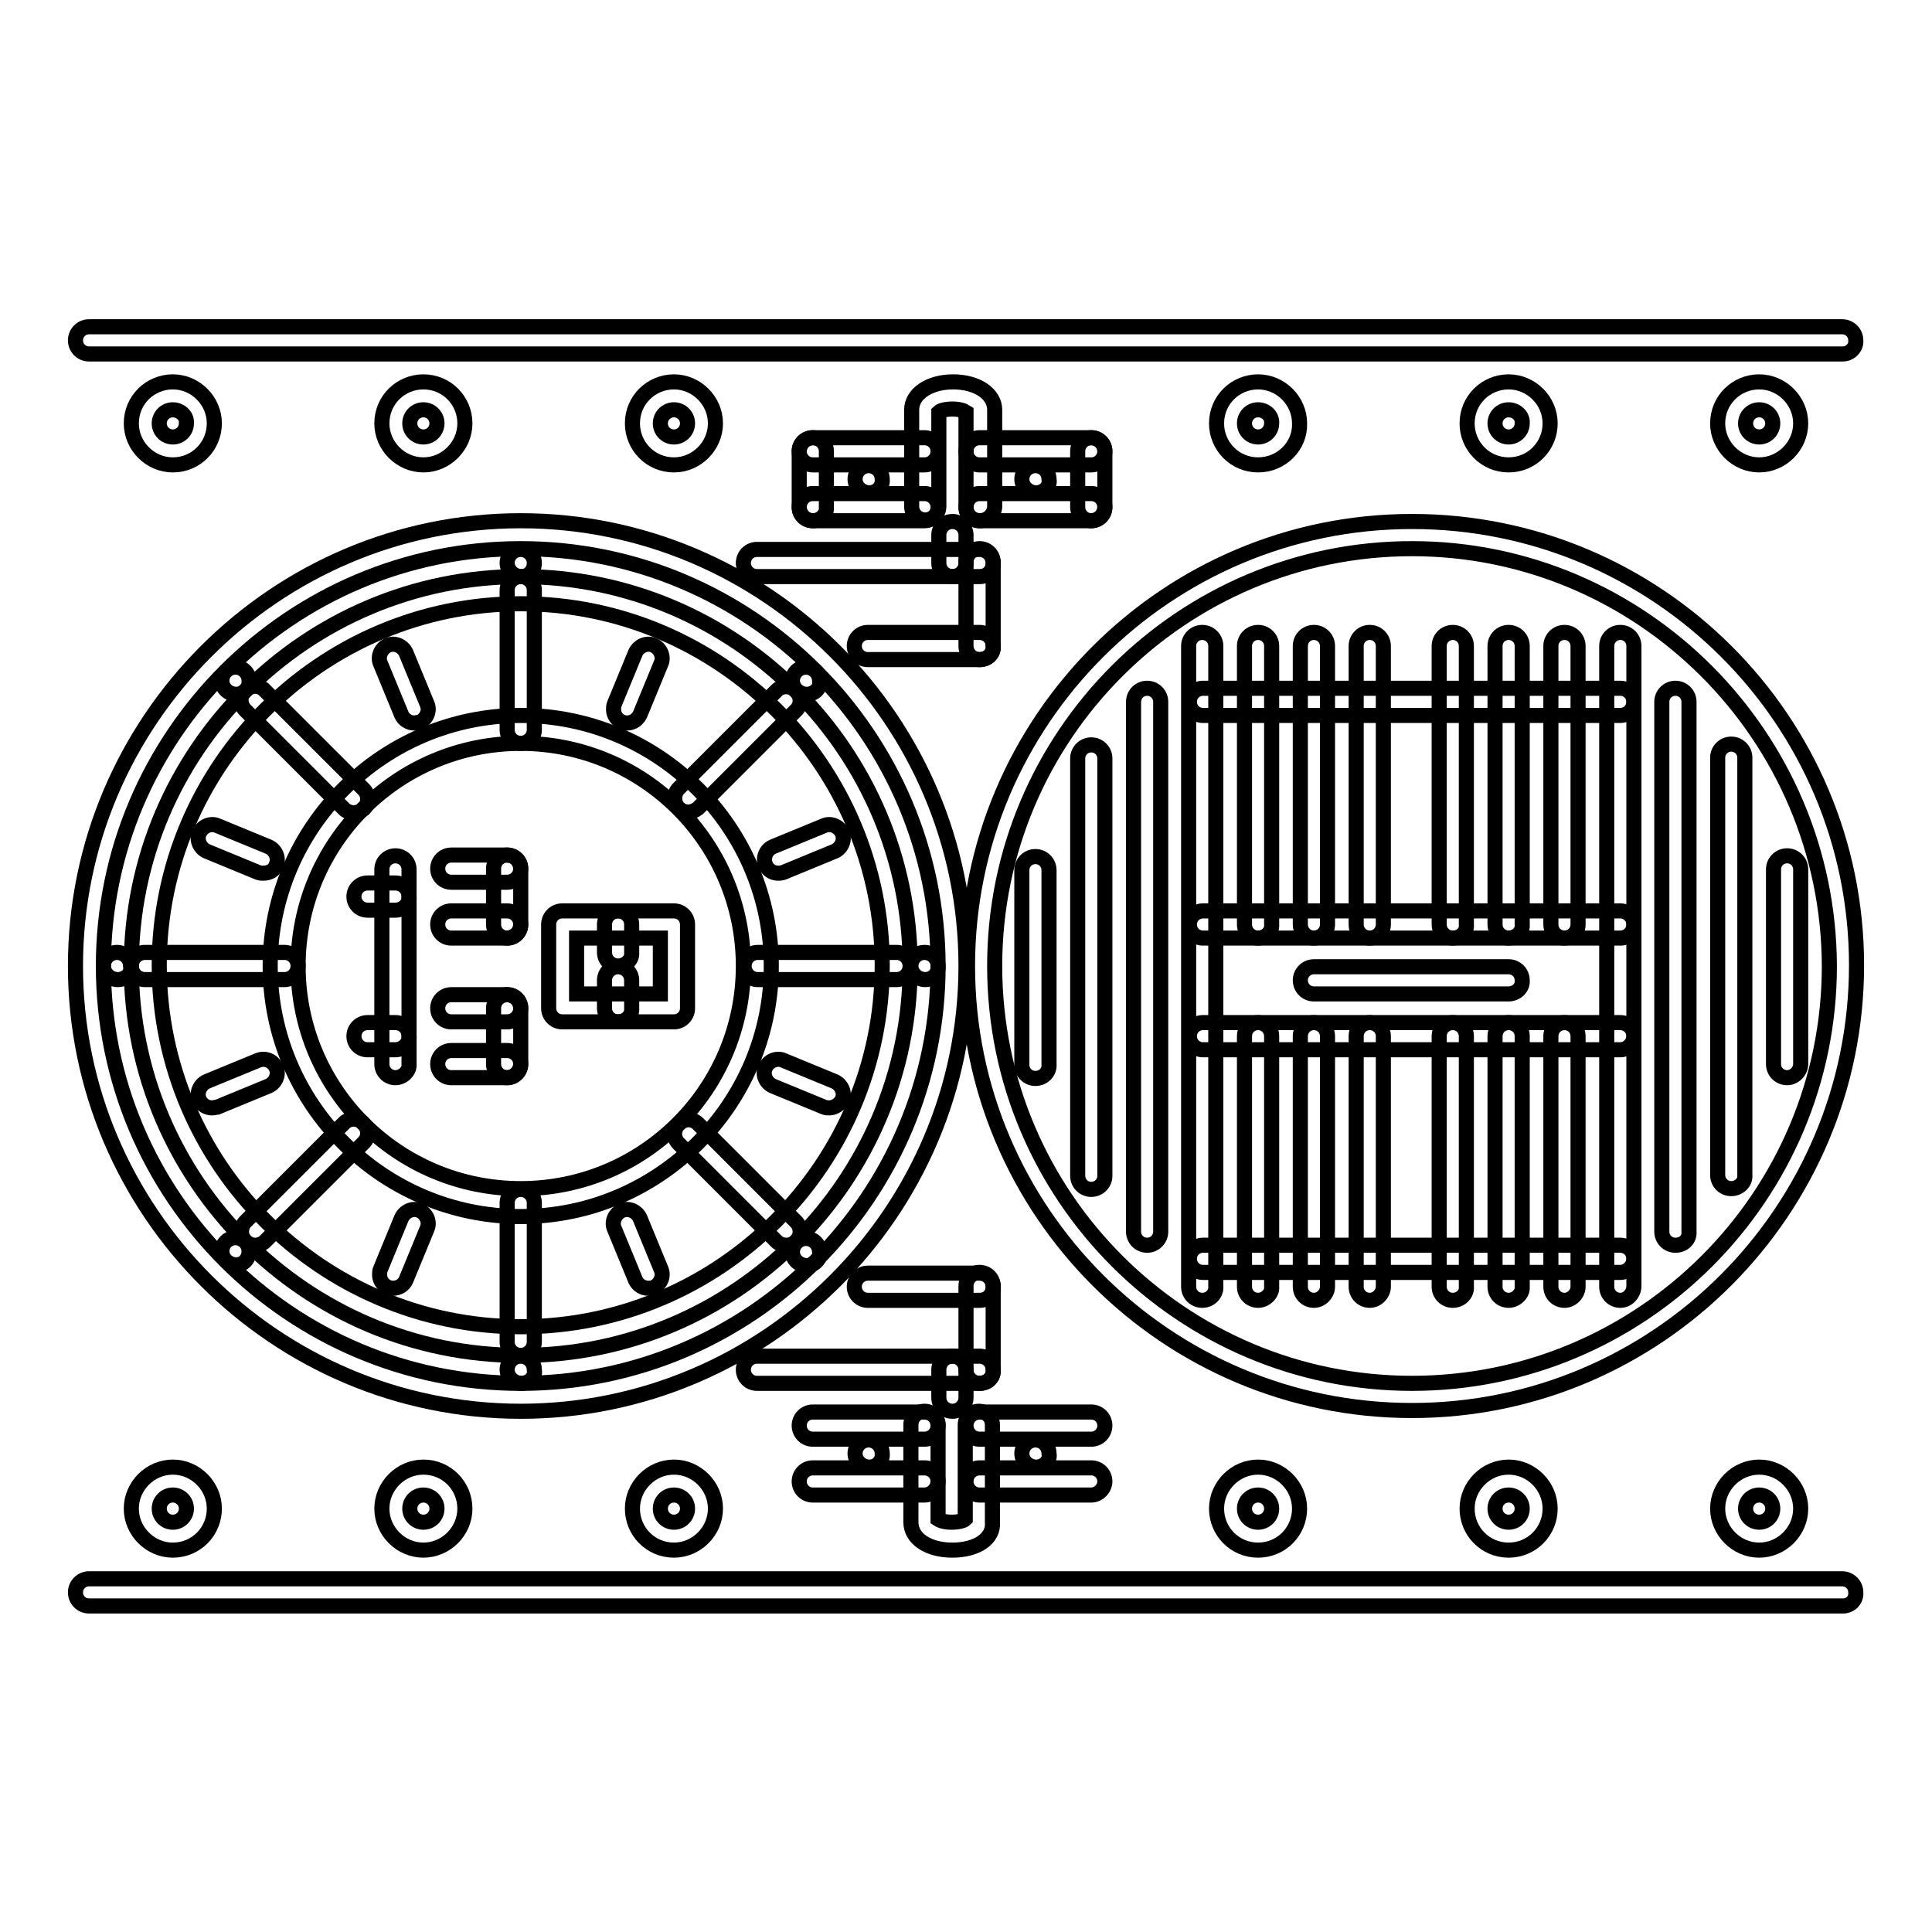
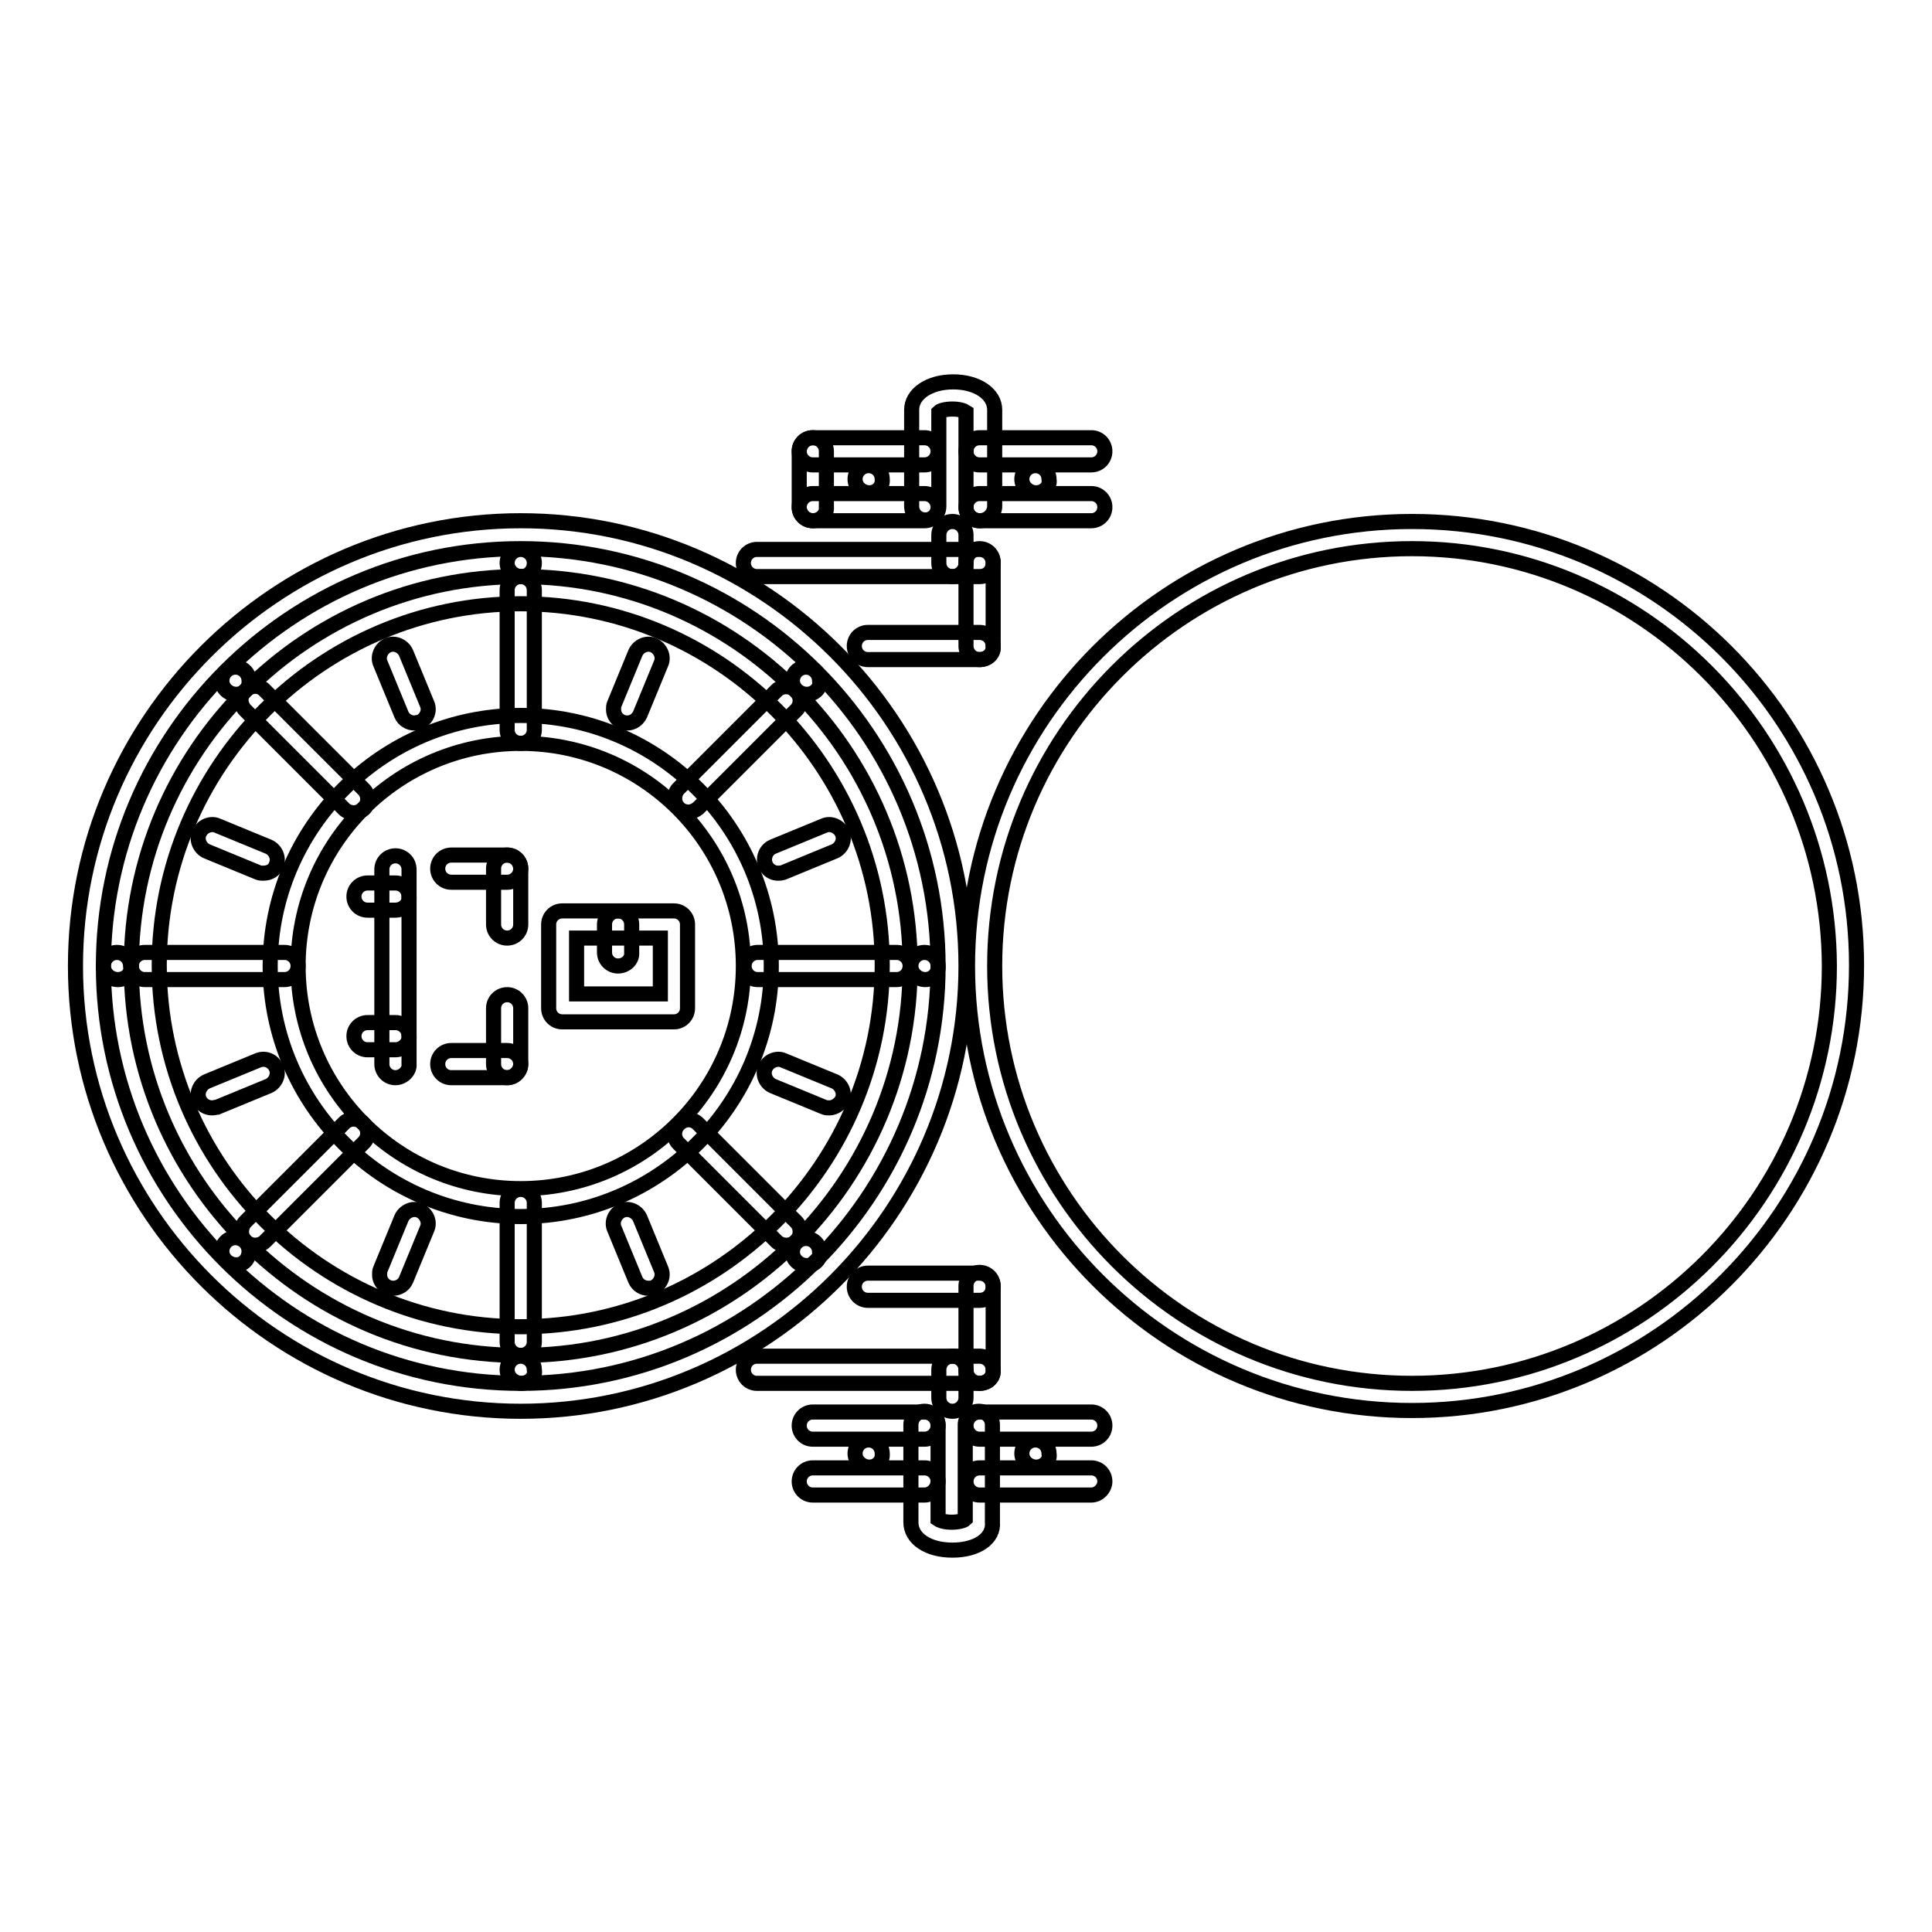
<svg xmlns="http://www.w3.org/2000/svg" version="1.1" x="0px" y="0px" viewBox="0 0 256 256" enable-background="new 0 0 256 256" xml:space="preserve">
  <g>
    <path stroke-width="2" fill-opacity="0" stroke="#000000" d="M115.2,65.3c-1,0-1.9-0.8-1.9-1.8c0-1,0.8-1.8,1.8-1.8h0c1,0,1.8,0.8,1.8,1.8 C117,64.5,116.2,65.3,115.2,65.3z M69.1,76.4c-1,0-1.9-0.8-1.9-1.8s0.8-1.8,1.8-1.8h0c1,0,1.8,0.8,1.8,1.8S70.1,76.4,69.1,76.4z  M69.1,183.3c-1,0-1.9-0.8-1.9-1.8c0-1,0.8-1.8,1.8-1.8h0c1,0,1.8,0.8,1.8,1.8C71,182.5,70.1,183.3,69.1,183.3z M31.3,92 c-1,0-1.9-0.8-1.9-1.8c0-1,0.8-1.8,1.8-1.8h0c1,0,1.8,0.8,1.8,1.8C33.1,91.2,32.3,92,31.3,92z M106.9,167.7c-1,0-1.9-0.8-1.9-1.8 c0-1,0.8-1.8,1.8-1.8h0c1,0,1.8,0.8,1.8,1.8C108.8,166.8,107.9,167.7,106.9,167.7z M15.6,129.8c-1,0-1.9-0.8-1.9-1.8 c0-1,0.8-1.8,1.8-1.8h0c1,0,1.8,0.8,1.8,1.8C17.5,129,16.7,129.8,15.6,129.8z M122.6,129.8c-1,0-1.9-0.8-1.9-1.8 c0-1,0.8-1.8,1.8-1.8h0c1,0,1.8,0.8,1.8,1.8C124.4,129,123.6,129.8,122.6,129.8z M31.3,167.6c-1,0-1.9-0.8-1.9-1.8s0.8-1.8,1.8-1.8 h0c1,0,1.8,0.8,1.8,1.8S32.3,167.6,31.3,167.6L31.3,167.6z M106.9,92c-1,0-1.9-0.8-1.9-1.8c0-1,0.8-1.8,1.8-1.8h0 c1,0,1.8,0.8,1.8,1.8C108.8,91.2,107.9,92,106.9,92z" />
    <path stroke-width="2" fill-opacity="0" stroke="#000000" d="M69,187c-32.5,0-59-26.5-59-59c0-32.5,26.5-59,59-59c32.5,0,59,26.5,59,59C128,160.5,101.5,187,69,187z  M69,72.7c-30.5,0-55.3,24.8-55.3,55.3c0,30.5,24.8,55.3,55.3,55.3c30.5,0,55.3-24.8,55.3-55.3C124.3,97.5,99.5,72.7,69,72.7z" />
    <path stroke-width="2" fill-opacity="0" stroke="#000000" d="M69,179.6c-28.5,0-51.6-23.2-51.6-51.6c0-28.5,23.2-51.6,51.6-51.6c28.5,0,51.6,23.2,51.6,51.6 C120.6,156.4,97.5,179.6,69,179.6z M69,80c-26.4,0-47.9,21.5-47.9,47.9c0,26.4,21.5,47.9,47.9,47.9c26.4,0,47.9-21.5,47.9-47.9 C116.9,101.5,95.4,80,69,80z" />
    <path stroke-width="2" fill-opacity="0" stroke="#000000" d="M69,161.2c-18.3,0-33.2-14.9-33.2-33.2c0-18.3,14.9-33.2,33.2-33.2c18.3,0,33.2,14.9,33.2,33.2 C102.2,146.3,87.3,161.2,69,161.2z M69,98.5c-16.3,0-29.5,13.2-29.5,29.5c0,16.3,13.2,29.5,29.5,29.5c16.3,0,29.5-13.2,29.5-29.5 C98.5,111.7,85.3,98.5,69,98.5z M187.1,186.9c-32.5,0-58.9-26.4-58.9-58.9c0-32.5,26.4-58.9,58.9-58.9S246,95.4,246,127.9 C246,160.4,219.6,186.9,187.1,186.9z M187.1,72.7c-30.5,0-55.3,24.8-55.3,55.3c0,30.5,24.8,55.3,55.3,55.3s55.3-24.8,55.3-55.3 C242.3,97.5,217.5,72.7,187.1,72.7z M129.8,76.4h-29.5c-1,0-1.8-0.8-1.8-1.8c0-1,0.8-1.8,1.8-1.8c0,0,0,0,0,0h29.5 c1,0,1.8,0.8,1.8,1.8S130.9,76.4,129.8,76.4z M129.8,87.4h-14.8c-1,0-1.8-0.8-1.8-1.8c0-1,0.8-1.8,1.8-1.8h14.8 c1,0,1.8,0.8,1.8,1.8C131.7,86.6,130.9,87.4,129.8,87.4z M129.8,69c-1,0-1.8-0.8-1.8-1.8V54.6c-0.3-0.2-0.9-0.4-1.8-0.4 c-0.9,0-1.6,0.2-1.8,0.4v12.5c0,1-0.8,1.8-1.8,1.8s-1.8-0.8-1.8-1.8V54.3c0-2.1,2.3-3.7,5.5-3.7c3.2,0,5.5,1.6,5.5,3.7v12.9 C131.7,68.2,130.9,69,129.8,69z" />
    <path stroke-width="2" fill-opacity="0" stroke="#000000" d="M129.8,87.4c-1,0-1.8-0.8-1.8-1.8V74.5c0-1,0.8-1.8,1.8-1.8c1,0,1.8,0.8,1.8,1.8v11.1 C131.7,86.6,130.9,87.4,129.8,87.4z M122.5,61.6h-14.8c-1,0-1.8-0.8-1.8-1.8c0-1,0.8-1.8,1.8-1.8c0,0,0,0,0,0h14.8 c1,0,1.8,0.8,1.8,1.8S123.5,61.6,122.5,61.6z" />
    <path stroke-width="2" fill-opacity="0" stroke="#000000" d="M107.7,69c-1,0-1.8-0.8-1.8-1.8v-7.4c0-1,0.8-1.8,1.8-1.8s1.8,0.8,1.8,1.8v7.4 C109.6,68.2,108.7,69,107.7,69z" />
    <path stroke-width="2" fill-opacity="0" stroke="#000000" d="M122.5,69h-14.8c-1,0-1.8-0.8-1.8-1.8c0-1,0.8-1.8,1.8-1.8c0,0,0,0,0,0h14.8c1,0,1.8,0.8,1.8,1.8 S123.5,69,122.5,69z M137.3,65.3c-1,0-1.9-0.8-1.9-1.8c0-1,0.8-1.8,1.8-1.8h0c1,0,1.8,0.8,1.8,1.8 C139.2,64.5,138.3,65.3,137.3,65.3z" />
    <path stroke-width="2" fill-opacity="0" stroke="#000000" d="M144.6,69h-14.8c-1,0-1.8-0.8-1.8-1.8c0-1,0.8-1.8,1.8-1.8c0,0,0,0,0,0h14.8c1,0,1.8,0.8,1.8,1.8 S145.6,69,144.6,69z" />
-     <path stroke-width="2" fill-opacity="0" stroke="#000000" d="M144.6,69c-1,0-1.8-0.8-1.8-1.8v-7.4c0-1,0.8-1.8,1.8-1.8s1.8,0.8,1.8,1.8v7.4 C146.4,68.2,145.6,69,144.6,69z" />
    <path stroke-width="2" fill-opacity="0" stroke="#000000" d="M144.6,61.6h-14.8c-1,0-1.8-0.8-1.8-1.8c0-1,0.8-1.8,1.8-1.8c0,0,0,0,0,0h14.8c1,0,1.8,0.8,1.8,1.8 S145.6,61.6,144.6,61.6z M126.2,76.4c-1,0-1.8-0.8-1.8-1.8v-3.7c0-1,0.8-1.8,1.8-1.8c1,0,1.8,0.8,1.8,1.8c0,0,0,0,0,0v3.7 C128,75.6,127.2,76.4,126.2,76.4z M115.2,194.4c-1,0-1.9-0.8-1.9-1.8c0-1,0.8-1.8,1.8-1.8h0c1,0,1.8,0.8,1.8,1.8 C117,193.6,116.2,194.4,115.2,194.4z M129.8,183.3h-29.5c-1,0-1.8-0.8-1.8-1.8c0-1,0.8-1.8,1.8-1.8h29.5c1,0,1.8,0.8,1.8,1.8 C131.7,182.5,130.9,183.3,129.8,183.3C129.8,183.3,129.8,183.3,129.8,183.3z M129.8,172.3h-14.8c-1,0-1.8-0.8-1.8-1.8 s0.8-1.8,1.8-1.8h14.8c1,0,1.8,0.8,1.8,1.8S130.9,172.3,129.8,172.3z M126.2,205.4c-3.2,0-5.5-1.5-5.5-3.7v-12.9 c0-1,0.8-1.8,1.8-1.8s1.8,0.8,1.8,1.8v12.5c0.3,0.2,0.9,0.4,1.8,0.4c0.9,0,1.6-0.2,1.8-0.4v-12.5c0-1,0.8-1.8,1.8-1.8 c1,0,1.8,0.8,1.8,1.8v12.9C131.7,203.9,129.4,205.4,126.2,205.4z" />
    <path stroke-width="2" fill-opacity="0" stroke="#000000" d="M129.8,183.3c-1,0-1.8-0.8-1.8-1.8v-11.1c0-1,0.8-1.8,1.8-1.8c1,0,1.8,0.8,1.8,1.8v11.1 C131.7,182.5,130.9,183.3,129.8,183.3C129.8,183.3,129.8,183.3,129.8,183.3z M122.5,198.1h-14.8c-1,0-1.8-0.8-1.8-1.8 c0-1,0.8-1.8,1.8-1.8h14.8c1,0,1.8,0.8,1.8,1.8C124.3,197.2,123.5,198.1,122.5,198.1C122.5,198.1,122.5,198.1,122.5,198.1z  M122.5,190.7h-14.8c-1,0-1.8-0.8-1.8-1.8s0.8-1.8,1.8-1.8h14.8c1,0,1.8,0.8,1.8,1.8S123.5,190.7,122.5,190.7z M137.3,194.4 c-1,0-1.9-0.8-1.9-1.8c0-1,0.8-1.8,1.8-1.8h0c1,0,1.8,0.8,1.8,1.8C139.2,193.6,138.3,194.4,137.3,194.4z" />
    <path stroke-width="2" fill-opacity="0" stroke="#000000" d="M144.6,190.7h-14.8c-1,0-1.8-0.8-1.8-1.8s0.8-1.8,1.8-1.8h14.8c1,0,1.8,0.8,1.8,1.8 S145.6,190.7,144.6,190.7z M144.6,198.1h-14.8c-1,0-1.8-0.8-1.8-1.8c0-1,0.8-1.8,1.8-1.8h14.8c1,0,1.8,0.8,1.8,1.8 C146.4,197.2,145.6,198.1,144.6,198.1C144.6,198.1,144.6,198.1,144.6,198.1z M126.2,187c-1,0-1.8-0.8-1.8-1.8v-3.7 c0-1,0.8-1.8,1.8-1.8c1,0,1.8,0.8,1.8,1.8v0v3.7C128,186.2,127.2,187,126.2,187z M69,98.5c-1,0-1.8-0.8-1.8-1.8c0,0,0,0,0,0V78.2 c0-1,0.8-1.8,1.8-1.8c1,0,1.8,0.8,1.8,1.8v18.5C70.8,97.7,70,98.5,69,98.5z M54.9,95.8c-0.7,0-1.4-0.4-1.7-1.1l-2.8-6.8 c-0.4-0.9,0.1-2,1-2.4c0.9-0.4,2,0.1,2.4,1c0,0,0,0,0,0l2.8,6.8c0.4,0.9-0.1,2-1,2.4C55.4,95.7,55.1,95.8,54.9,95.8z M69,179.6 c-1,0-1.8-0.8-1.8-1.8c0,0,0,0,0,0v-18.4c0-1,0.8-1.8,1.8-1.8c1,0,1.8,0.8,1.8,1.8v18.4C70.8,178.8,70,179.6,69,179.6z M85.9,170.7 c-0.7,0-1.4-0.4-1.7-1.1l-2.8-6.8c-0.4-0.9,0.1-2,1-2.4c0.9-0.4,2,0.1,2.4,1l2.8,6.8c0.4,0.9-0.1,2-1,2.4 C86.4,170.7,86.2,170.7,85.9,170.7z M34.9,115.7c-0.2,0-0.5,0-0.7-0.1l-6.8-2.8c-0.9-0.4-1.4-1.5-1-2.4c0.4-0.9,1.5-1.4,2.4-1 l6.8,2.8c0.9,0.4,1.4,1.5,1,2.4C36.4,115.3,35.7,115.7,34.9,115.7L34.9,115.7z M109.9,146.8c-0.2,0-0.5,0-0.7-0.1l-6.8-2.8 c-0.9-0.4-1.4-1.5-1-2.4l0,0c0.4-0.9,1.5-1.4,2.4-1l6.8,2.8c0.9,0.4,1.4,1.5,1,2.4C111.3,146.3,110.6,146.8,109.9,146.8z  M28.1,146.8c-0.7,0-1.4-0.4-1.7-1.1c-0.4-0.9,0.1-2,1-2.4l0,0l6.8-2.8c1-0.4,2,0.1,2.4,1c0.4,0.9-0.1,2-1,2.4l0,0l-6.8,2.8 C28.6,146.7,28.4,146.8,28.1,146.8z M103.1,115.7c-1,0-1.8-0.8-1.8-1.8c0-0.7,0.4-1.4,1.1-1.7l6.8-2.8c0.9-0.4,2,0.1,2.4,1 c0.4,0.9-0.1,2-1,2.4l-6.8,2.8C103.5,115.7,103.3,115.7,103.1,115.7z M52.1,170.7c-1,0-1.8-0.8-1.8-1.8c0-0.2,0-0.5,0.1-0.7 l2.8-6.8c0.4-0.9,1.5-1.4,2.4-1c0.9,0.4,1.4,1.5,1,2.4l-2.8,6.8C53.5,170.3,52.8,170.7,52.1,170.7z M83.1,95.8 c-1,0-1.8-0.8-1.8-1.8c0-0.2,0-0.5,0.1-0.7l2.8-6.8c0.4-0.9,1.5-1.4,2.4-1c0.9,0.4,1.4,1.5,1,2.4l-2.8,6.8 C84.5,95.3,83.9,95.8,83.1,95.8z M46.9,107.7c-0.5,0-1-0.2-1.3-0.5L32.5,94.1c-0.7-0.7-0.8-1.9,0-2.6c0.7-0.7,1.9-0.8,2.6,0 c0,0,0,0,0,0l13.1,13.1c0.7,0.7,0.7,1.9,0,2.6C47.8,107.5,47.3,107.7,46.9,107.7z M104.2,165c-0.5,0-1-0.2-1.3-0.5l-13-13 c-0.7-0.7-0.7-1.9,0.1-2.6c0.7-0.7,1.8-0.7,2.5,0l13,13c0.7,0.7,0.7,1.9,0,2.6C105.2,164.8,104.7,165,104.2,165z M37.7,129.8 l-18.5,0c-1,0-1.8-0.8-1.8-1.8c0-1,0.8-1.8,1.8-1.8l18.5,0c1,0,1.8,0.8,1.8,1.8C39.5,129,38.7,129.8,37.7,129.8z M118.8,129.8 h-18.4c-1,0-1.8-0.8-1.8-1.8c0-1,0.8-1.8,1.8-1.8h18.4c1,0,1.8,0.8,1.8,1.8C120.6,129,119.8,129.8,118.8,129.8z M33.8,165 c-1,0-1.8-0.8-1.8-1.8c0-0.5,0.2-1,0.5-1.3l13.1-13.1c0.7-0.7,1.9-0.7,2.6,0.1c0.7,0.7,0.7,1.8,0,2.5l-13.1,13.1 C34.8,164.8,34.3,165,33.8,165z M91.2,107.6c-1,0-1.8-0.8-1.8-1.8c0-0.5,0.2-1,0.5-1.3l13-13c0.7-0.7,1.9-0.7,2.6,0.1 c0.7,0.7,0.7,1.8,0,2.5l-13,13C92.1,107.4,91.7,107.6,91.2,107.6z M52.4,142.8c-1,0-1.8-0.8-1.8-1.8v-25.8c0-1,0.8-1.8,1.8-1.8 c1,0,1.8,0.8,1.8,1.8c0,0,0,0,0,0v25.8C54.3,141.9,53.4,142.8,52.4,142.8z" />
    <path stroke-width="2" fill-opacity="0" stroke="#000000" d="M52.4,120.6h-3.7c-1,0-1.8-0.8-1.8-1.8c0-1,0.8-1.8,1.8-1.8c0,0,0,0,0,0h3.7c1,0,1.8,0.8,1.8,1.8 c0,0,0,0,0,0C54.3,119.8,53.4,120.6,52.4,120.6z M52.4,139.1h-3.7c-1,0-1.8-0.8-1.8-1.8c0-1,0.8-1.8,1.8-1.8h3.7 c1,0,1.8,0.8,1.8,1.8c0,0,0,0,0,0C54.3,138.2,53.4,139.1,52.4,139.1C52.4,139.1,52.4,139.1,52.4,139.1z M67.2,116.9h-7.4 c-1,0-1.8-0.8-1.8-1.8c0-1,0.8-1.8,1.8-1.8h7.4c1,0,1.8,0.8,1.8,1.8C69,116.1,68.2,116.9,67.2,116.9z" />
    <path stroke-width="2" fill-opacity="0" stroke="#000000" d="M67.2,124.3c-1,0-1.8-0.8-1.8-1.8v-7.4c0-1,0.8-1.8,1.8-1.8c1,0,1.8,0.8,1.8,1.8c0,0,0,0,0,0v7.4 C69,123.5,68.2,124.3,67.2,124.3z" />
-     <path stroke-width="2" fill-opacity="0" stroke="#000000" d="M67.2,124.3h-7.4c-1,0-1.8-0.8-1.8-1.8c0-1,0.8-1.8,1.8-1.8h7.4c1,0,1.8,0.8,1.8,1.8 C69,123.5,68.2,124.3,67.2,124.3z M67.2,135.4h-7.4c-1,0-1.8-0.8-1.8-1.8c0-1,0.8-1.8,1.8-1.8c0,0,0,0,0,0h7.4c1,0,1.8,0.8,1.8,1.8 v0C69,134.6,68.2,135.4,67.2,135.4z" />
    <path stroke-width="2" fill-opacity="0" stroke="#000000" d="M67.2,142.8c-1,0-1.8-0.8-1.8-1.8v-7.4c0-1,0.8-1.8,1.8-1.8c0,0,0,0,0,0c1,0,1.8,0.8,1.8,1.8v0v7.4 C69,141.9,68.2,142.8,67.2,142.8z" />
    <path stroke-width="2" fill-opacity="0" stroke="#000000" d="M67.2,142.8h-7.4c-1,0-1.8-0.8-1.8-1.8s0.8-1.8,1.8-1.8h7.4c1,0,1.8,0.8,1.8,1.8S68.2,142.8,67.2,142.8z  M89.3,135.4H74.5c-1,0-1.8-0.8-1.8-1.8v-11.1c0-1,0.8-1.8,1.8-1.8h14.8c1,0,1.8,0.8,1.8,1.8c0,0,0,0,0,0v11.1 C91.1,134.6,90.3,135.4,89.3,135.4z M76.4,131.7h11.1v-7.4H76.4V131.7z" />
    <path stroke-width="2" fill-opacity="0" stroke="#000000" d="M81.9,128c-1,0-1.8-0.8-1.8-1.8v-3.7c0-1,0.8-1.8,1.8-1.8c1,0,1.8,0.8,1.8,1.8c0,0,0,0,0,0v3.7 C83.8,127.2,82.9,128,81.9,128z" />
-     <path stroke-width="2" fill-opacity="0" stroke="#000000" d="M81.9,135.4c-1,0-1.8-0.8-1.8-1.8v-3.7c0-1,0.8-1.8,1.8-1.8c1,0,1.8,0.8,1.8,1.8c0,0,0,0,0,0v3.7 C83.8,134.6,82.9,135.4,81.9,135.4z M222,165c-1,0-1.8-0.8-1.8-1.8V93c0-1,0.8-1.8,1.8-1.8c1,0,1.8,0.8,1.8,1.8v70.2 C223.9,164.2,223.1,165,222,165z M229.4,157.5c-1,0-1.8-0.8-1.8-1.8v-55.3c0-1,0.8-1.8,1.8-1.8c1,0,1.8,0.8,1.8,1.8c0,0,0,0,0,0 v55.3C231.3,156.7,230.4,157.5,229.4,157.5z M236.8,142.8c-1,0-1.8-0.8-1.8-1.8v-25.8c0-1,0.8-1.8,1.8-1.8c1,0,1.8,0.8,1.8,1.8 v25.8C238.6,141.9,237.8,142.8,236.8,142.8z M152,165c-1,0-1.8-0.8-1.8-1.8v0V93c0-1,0.8-1.8,1.8-1.8s1.8,0.8,1.8,1.8v70.2 C153.8,164.2,153,165,152,165z M144.6,157.6c-1,0-1.8-0.8-1.8-1.8v-55.3c0-1,0.8-1.8,1.8-1.8s1.8,0.8,1.8,1.8v55.3 C146.4,156.8,145.6,157.6,144.6,157.6z M137.2,142.9c-1,0-1.8-0.8-1.8-1.8c0,0,0,0,0,0v-25.8c0-1,0.8-1.8,1.8-1.8 c1,0,1.8,0.8,1.8,1.8V141C139.1,142.1,138.2,142.9,137.2,142.9z M159.3,172.3c-1,0-1.8-0.8-1.8-1.8V85.6c0-1,0.8-1.8,1.8-1.8 s1.8,0.8,1.8,1.8v84.8C161.2,171.4,160.4,172.3,159.3,172.3z M214.7,172.3c-1,0-1.8-0.8-1.8-1.8V85.6c0-1,0.8-1.8,1.8-1.8 c1,0,1.8,0.8,1.8,1.8c0,0,0,0,0,0v84.8C216.5,171.4,215.7,172.3,214.7,172.3z M207.3,124.3c-1,0-1.8-0.8-1.8-1.8V85.6 c0-1,0.8-1.8,1.8-1.8c1,0,1.8,0.8,1.8,1.8v36.9C209.1,123.5,208.3,124.3,207.3,124.3z M199.9,124.3c-1,0-1.8-0.8-1.8-1.8V85.6 c0-1,0.8-1.8,1.8-1.8c1,0,1.8,0.8,1.8,1.8c0,0,0,0,0,0v36.9C201.8,123.5,200.9,124.3,199.9,124.3z M192.5,124.3 c-1,0-1.8-0.8-1.8-1.8V85.6c0-1,0.8-1.8,1.8-1.8c1,0,1.8,0.8,1.8,1.8v36.9C194.4,123.5,193.6,124.3,192.5,124.3z M181.5,124.3 c-1,0-1.8-0.8-1.8-1.8c0,0,0,0,0,0V85.6c0-1,0.8-1.8,1.8-1.8s1.8,0.8,1.8,1.8v36.9C183.3,123.5,182.5,124.3,181.5,124.3z  M174.1,124.3c-1,0-1.8-0.8-1.8-1.8V85.6c0-1,0.8-1.8,1.8-1.8s1.8,0.8,1.8,1.8v36.9C175.9,123.5,175.1,124.3,174.1,124.3z  M166.7,124.3c-1,0-1.8-0.8-1.8-1.8c0,0,0,0,0,0V85.6c0-1,0.8-1.8,1.8-1.8c1,0,1.8,0.8,1.8,1.8v36.9 C168.6,123.5,167.7,124.3,166.7,124.3z M207.3,172.3c-1,0-1.8-0.8-1.8-1.8v-33.2c0-1,0.8-1.8,1.8-1.8c1,0,1.8,0.8,1.8,1.8v33.2 C209.1,171.4,208.3,172.3,207.3,172.3z M199.9,172.3c-1,0-1.8-0.8-1.8-1.8v-33.2c0-1,0.8-1.8,1.8-1.8c1,0,1.8,0.8,1.8,1.8 c0,0,0,0,0,0v33.2C201.8,171.4,200.9,172.3,199.9,172.3z M192.5,172.3c-1,0-1.8-0.8-1.8-1.8v-33.2c0-1,0.8-1.8,1.8-1.8 c1,0,1.8,0.8,1.8,1.8v33.2C194.4,171.4,193.6,172.3,192.5,172.3z M181.5,172.3c-1,0-1.8-0.8-1.8-1.8c0,0,0,0,0,0v-33.2 c0-1,0.8-1.8,1.8-1.8s1.8,0.8,1.8,1.8v33.2C183.3,171.4,182.5,172.3,181.5,172.3z M174.1,172.3c-1,0-1.8-0.8-1.8-1.8v-33.2 c0-1,0.8-1.8,1.8-1.8s1.8,0.8,1.8,1.8v33.2C175.9,171.4,175.1,172.3,174.1,172.3z M166.7,172.3c-1,0-1.8-0.8-1.8-1.8c0,0,0,0,0,0 v-33.2c0-1,0.8-1.8,1.8-1.8c1,0,1.8,0.8,1.8,1.8v33.2C168.6,171.4,167.7,172.3,166.7,172.3z" />
-     <path stroke-width="2" fill-opacity="0" stroke="#000000" d="M214.7,94.8h-55.3c-1,0-1.8-0.8-1.8-1.8c0-1,0.8-1.8,1.8-1.8h55.3c1,0,1.8,0.8,1.8,1.8 C216.5,94,215.7,94.8,214.7,94.8z M214.7,168.6h-55.3c-1,0-1.8-0.8-1.8-1.8c0-1,0.8-1.8,1.8-1.8h55.3c1,0,1.8,0.8,1.8,1.8 c0,0,0,0,0,0C216.5,167.7,215.7,168.6,214.7,168.6C214.7,168.6,214.7,168.6,214.7,168.6z M214.7,124.3h-55.3c-1,0-1.8-0.8-1.8-1.8 c0-1,0.8-1.8,1.8-1.8h55.3c1,0,1.8,0.8,1.8,1.8C216.5,123.5,215.7,124.3,214.7,124.3z M214.7,139.1h-55.3c-1,0-1.8-0.8-1.8-1.8 c0-1,0.8-1.8,1.8-1.8h55.3c1,0,1.8,0.8,1.8,1.8c0,0,0,0,0,0C216.5,138.2,215.7,139.1,214.7,139.1 C214.7,139.1,214.7,139.1,214.7,139.1z M199.9,131.7h-25.8c-1,0-1.8-0.8-1.8-1.8c0-1,0.8-1.8,1.8-1.8h25.8c1,0,1.8,0.8,1.8,1.8 C201.8,130.9,200.9,131.7,199.9,131.7z M244.2,46.9H11.8c-1,0-1.8-0.8-1.8-1.8c0-1,0.8-1.8,1.8-1.8c0,0,0,0,0,0h232.3 c1,0,1.8,0.8,1.8,1.8c0,0,0,0,0,0C246,46,245.2,46.9,244.2,46.9C244.2,46.9,244.2,46.9,244.2,46.9z M244.2,212.8H11.8 c-1,0-1.8-0.8-1.8-1.8c0-1,0.8-1.8,1.8-1.8h232.3c1,0,1.8,0.8,1.8,1.8v0C246,212,245.2,212.8,244.2,212.8 C244.2,212.8,244.2,212.8,244.2,212.8z M233.1,61.6c-3,0-5.5-2.5-5.5-5.5c0-3.1,2.5-5.5,5.5-5.5c3,0,5.5,2.5,5.5,5.5 C238.6,59.1,236.1,61.6,233.1,61.6z M233.1,54.3c-1,0-1.8,0.8-1.8,1.8c0,1,0.8,1.8,1.8,1.8s1.8-0.8,1.8-1.8 C234.9,55.1,234.1,54.3,233.1,54.3z M199.9,61.6c-3.1,0-5.5-2.5-5.5-5.5c0-3.1,2.5-5.5,5.5-5.5c3,0,5.5,2.5,5.5,5.5 C205.4,59.1,203,61.6,199.9,61.6z M199.9,54.3c-1,0-1.8,0.8-1.8,1.8c0,1,0.8,1.8,1.8,1.8c1,0,1.8-0.8,1.8-1.8 C201.8,55.1,200.9,54.3,199.9,54.3z M166.7,61.6c-3.1,0-5.5-2.5-5.5-5.5c0-3.1,2.5-5.5,5.5-5.5c3,0,5.5,2.5,5.5,5.5 C172.3,59.1,169.8,61.6,166.7,61.6z M166.7,54.3c-1,0-1.8,0.8-1.8,1.8c0,1,0.8,1.8,1.8,1.8s1.8-0.8,1.8-1.8 C168.6,55.1,167.7,54.3,166.7,54.3z M89.3,61.6c-3.1,0-5.5-2.5-5.5-5.5c0-3.1,2.5-5.5,5.5-5.5c3,0,5.5,2.5,5.5,5.5 C94.8,59.1,92.3,61.6,89.3,61.6z M89.3,54.3c-1,0-1.8,0.8-1.8,1.8c0,1,0.8,1.8,1.8,1.8c1,0,1.8-0.8,1.8-1.8 C91.1,55.1,90.3,54.3,89.3,54.3z M56.1,61.6c-3,0-5.5-2.5-5.5-5.5c0-3.1,2.5-5.5,5.5-5.5c3.1,0,5.5,2.5,5.5,5.5 C61.6,59.1,59.1,61.6,56.1,61.6z M56.1,54.3c-1,0-1.8,0.8-1.8,1.8c0,1,0.8,1.8,1.8,1.8s1.8-0.8,1.8-1.8 C57.9,55.1,57.1,54.3,56.1,54.3z M22.9,61.6c-3,0-5.5-2.5-5.5-5.5c0-3.1,2.5-5.5,5.5-5.5s5.5,2.5,5.5,5.5 C28.4,59.1,26,61.6,22.9,61.6z M22.9,54.3c-1,0-1.8,0.8-1.8,1.8c0,1,0.8,1.8,1.8,1.8s1.8-0.8,1.8-1.8 C24.8,55.1,23.9,54.3,22.9,54.3z M233.1,205.4c-3,0-5.5-2.5-5.5-5.5s2.5-5.5,5.5-5.5c3,0,5.5,2.5,5.5,5.5S236.1,205.4,233.1,205.4z  M233.1,198.1c-1,0-1.8,0.8-1.8,1.8s0.8,1.8,1.8,1.8s1.8-0.8,1.8-1.8S234.1,198.1,233.1,198.1z M199.9,205.4 c-3.1,0-5.5-2.5-5.5-5.5s2.5-5.5,5.5-5.5c3,0,5.5,2.5,5.5,5.5S203,205.4,199.9,205.4z M199.9,198.1c-1,0-1.8,0.8-1.8,1.8 s0.8,1.8,1.8,1.8c1,0,1.8-0.8,1.8-1.8S200.9,198.1,199.9,198.1z M166.7,205.4c-3.1,0-5.5-2.5-5.5-5.5s2.5-5.5,5.5-5.5 c3,0,5.5,2.5,5.5,5.5S169.8,205.4,166.7,205.4z M166.7,198.1c-1,0-1.8,0.8-1.8,1.8s0.8,1.8,1.8,1.8s1.8-0.8,1.8-1.8 S167.7,198.1,166.7,198.1z M89.3,205.4c-3.1,0-5.5-2.5-5.5-5.5s2.5-5.5,5.5-5.5c3,0,5.5,2.5,5.5,5.5S92.3,205.4,89.3,205.4z  M89.3,198.1c-1,0-1.8,0.8-1.8,1.8s0.8,1.8,1.8,1.8c1,0,1.8-0.8,1.8-1.8S90.3,198.1,89.3,198.1z M56.1,205.4c-3,0-5.5-2.5-5.5-5.5 s2.5-5.5,5.5-5.5c3.1,0,5.5,2.5,5.5,5.5S59.1,205.4,56.1,205.4z M56.1,198.1c-1,0-1.8,0.8-1.8,1.8s0.8,1.8,1.8,1.8s1.8-0.8,1.8-1.8 S57.1,198.1,56.1,198.1z M22.9,205.4c-3,0-5.5-2.5-5.5-5.5s2.5-5.5,5.5-5.5s5.5,2.5,5.5,5.5S26,205.4,22.9,205.4z M22.9,198.1 c-1,0-1.8,0.8-1.8,1.8s0.8,1.8,1.8,1.8s1.8-0.8,1.8-1.8S23.9,198.1,22.9,198.1z" />
  </g>
</svg>